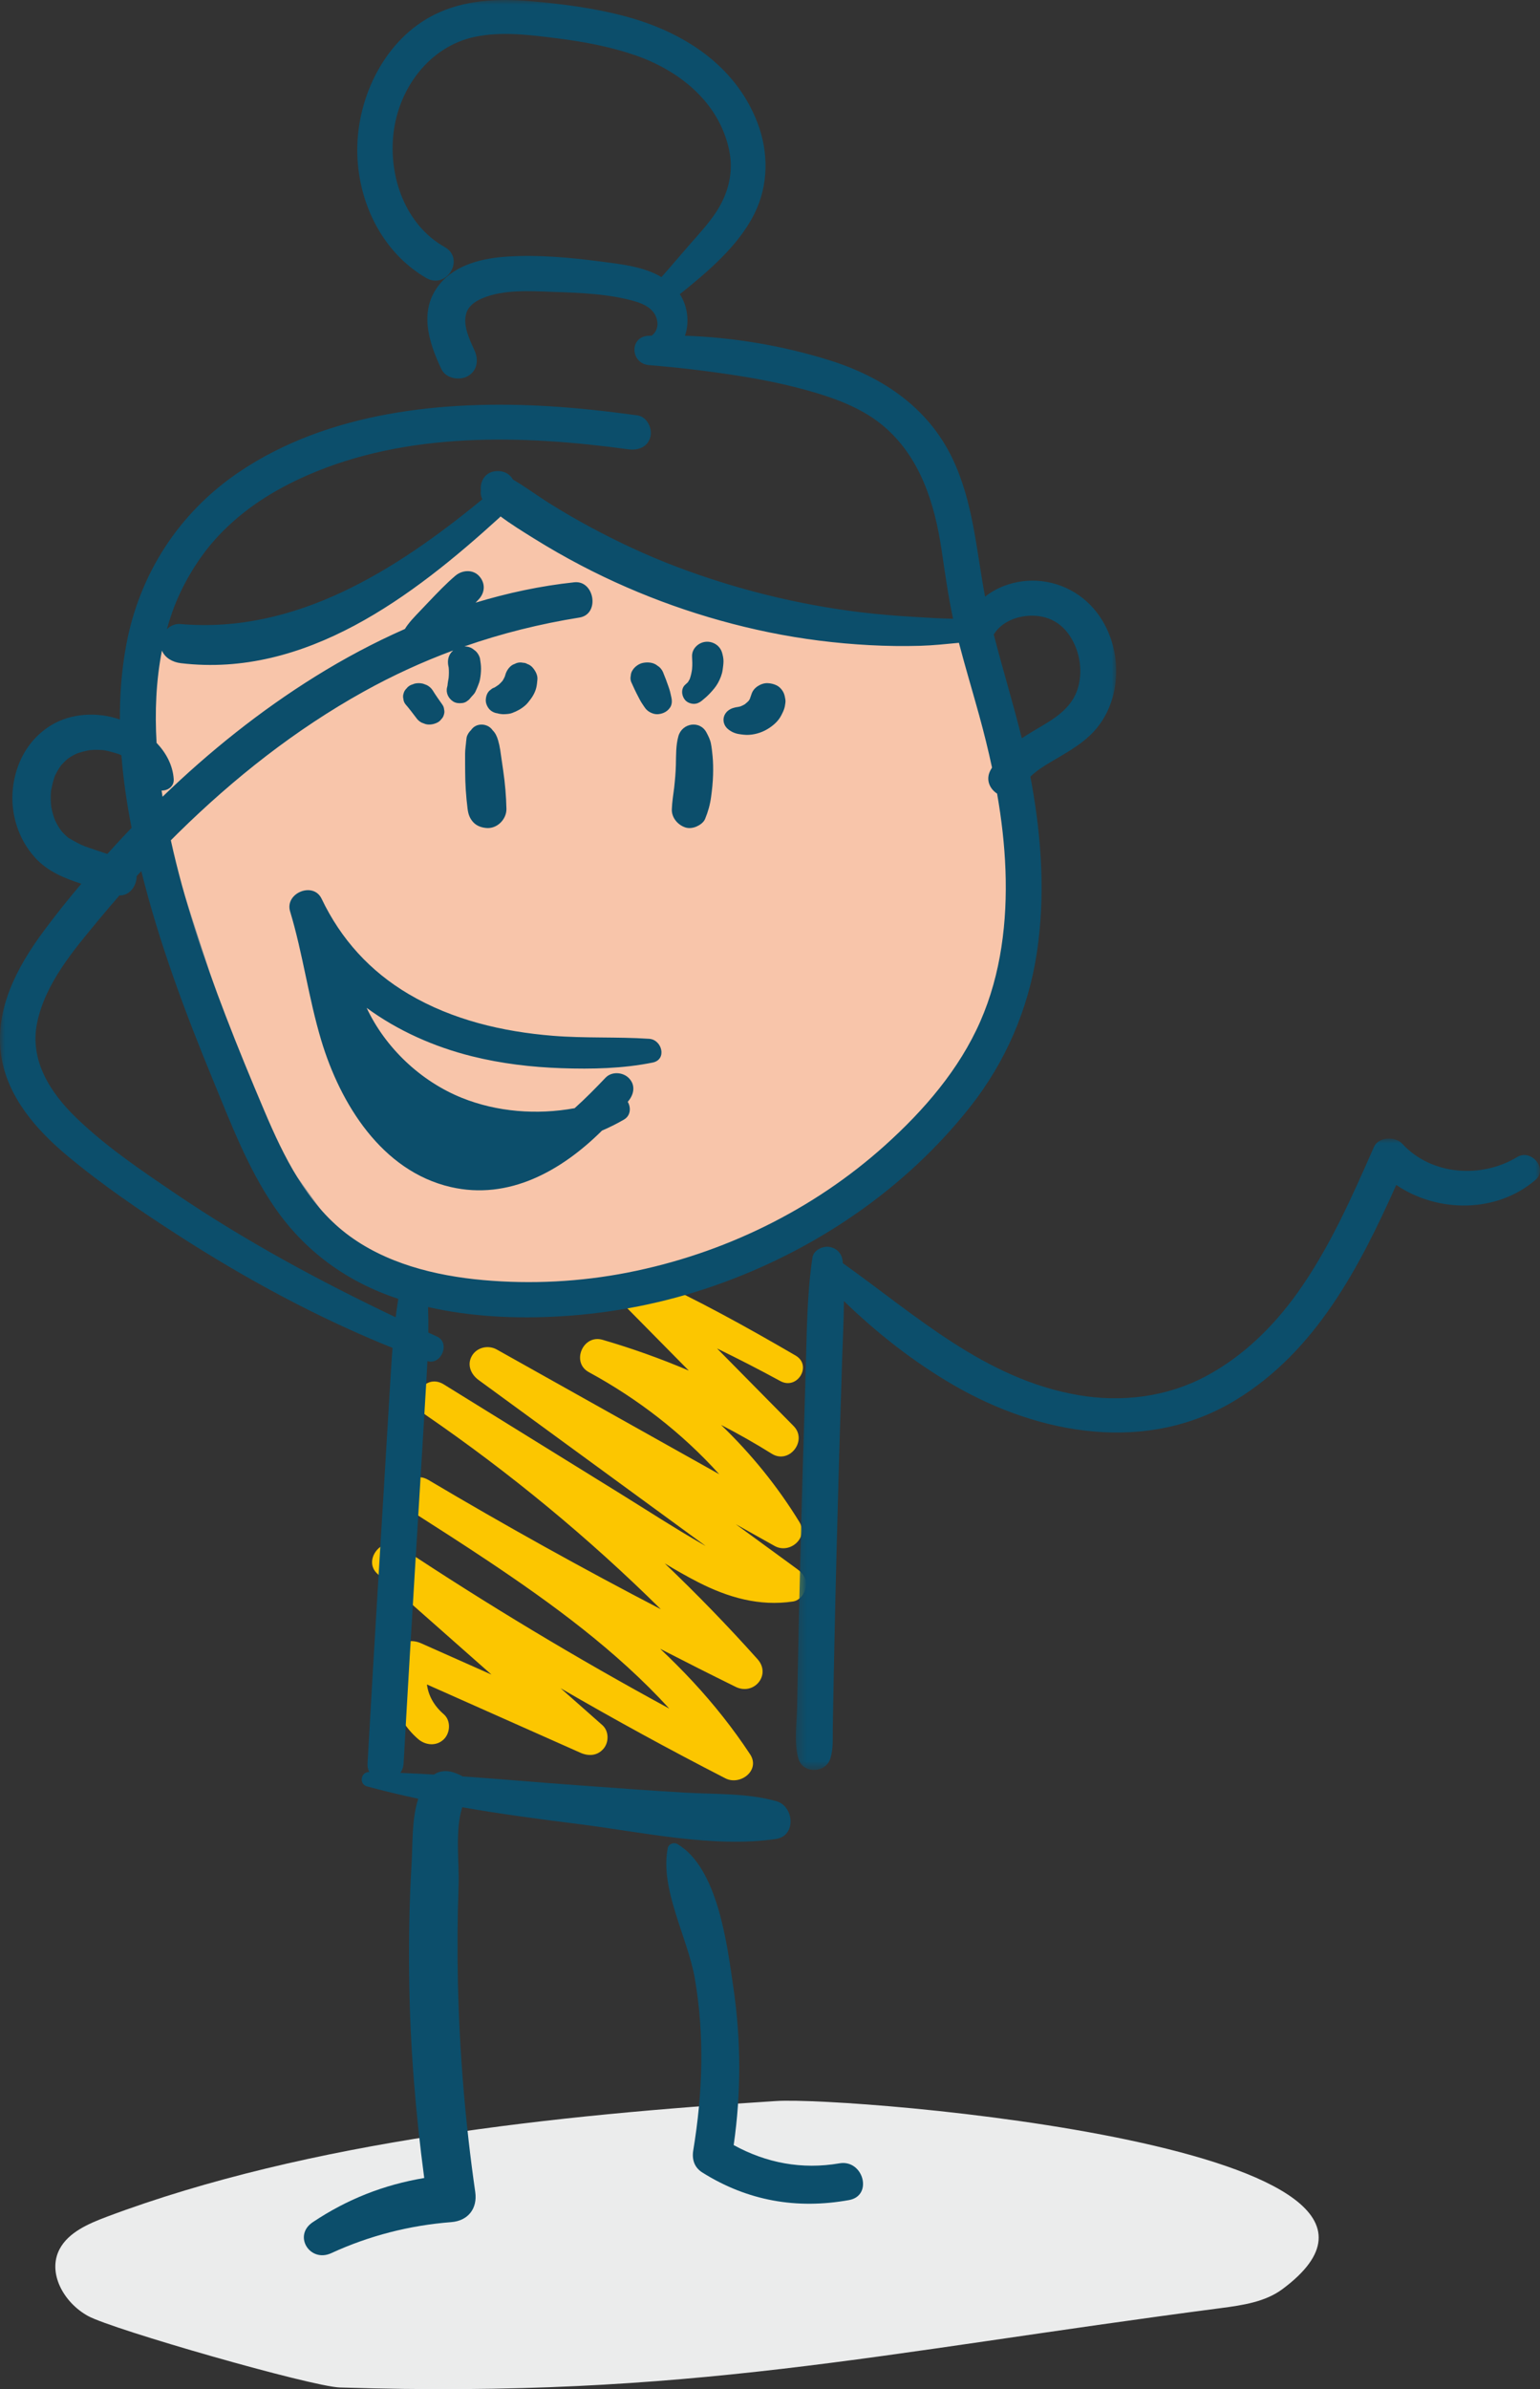
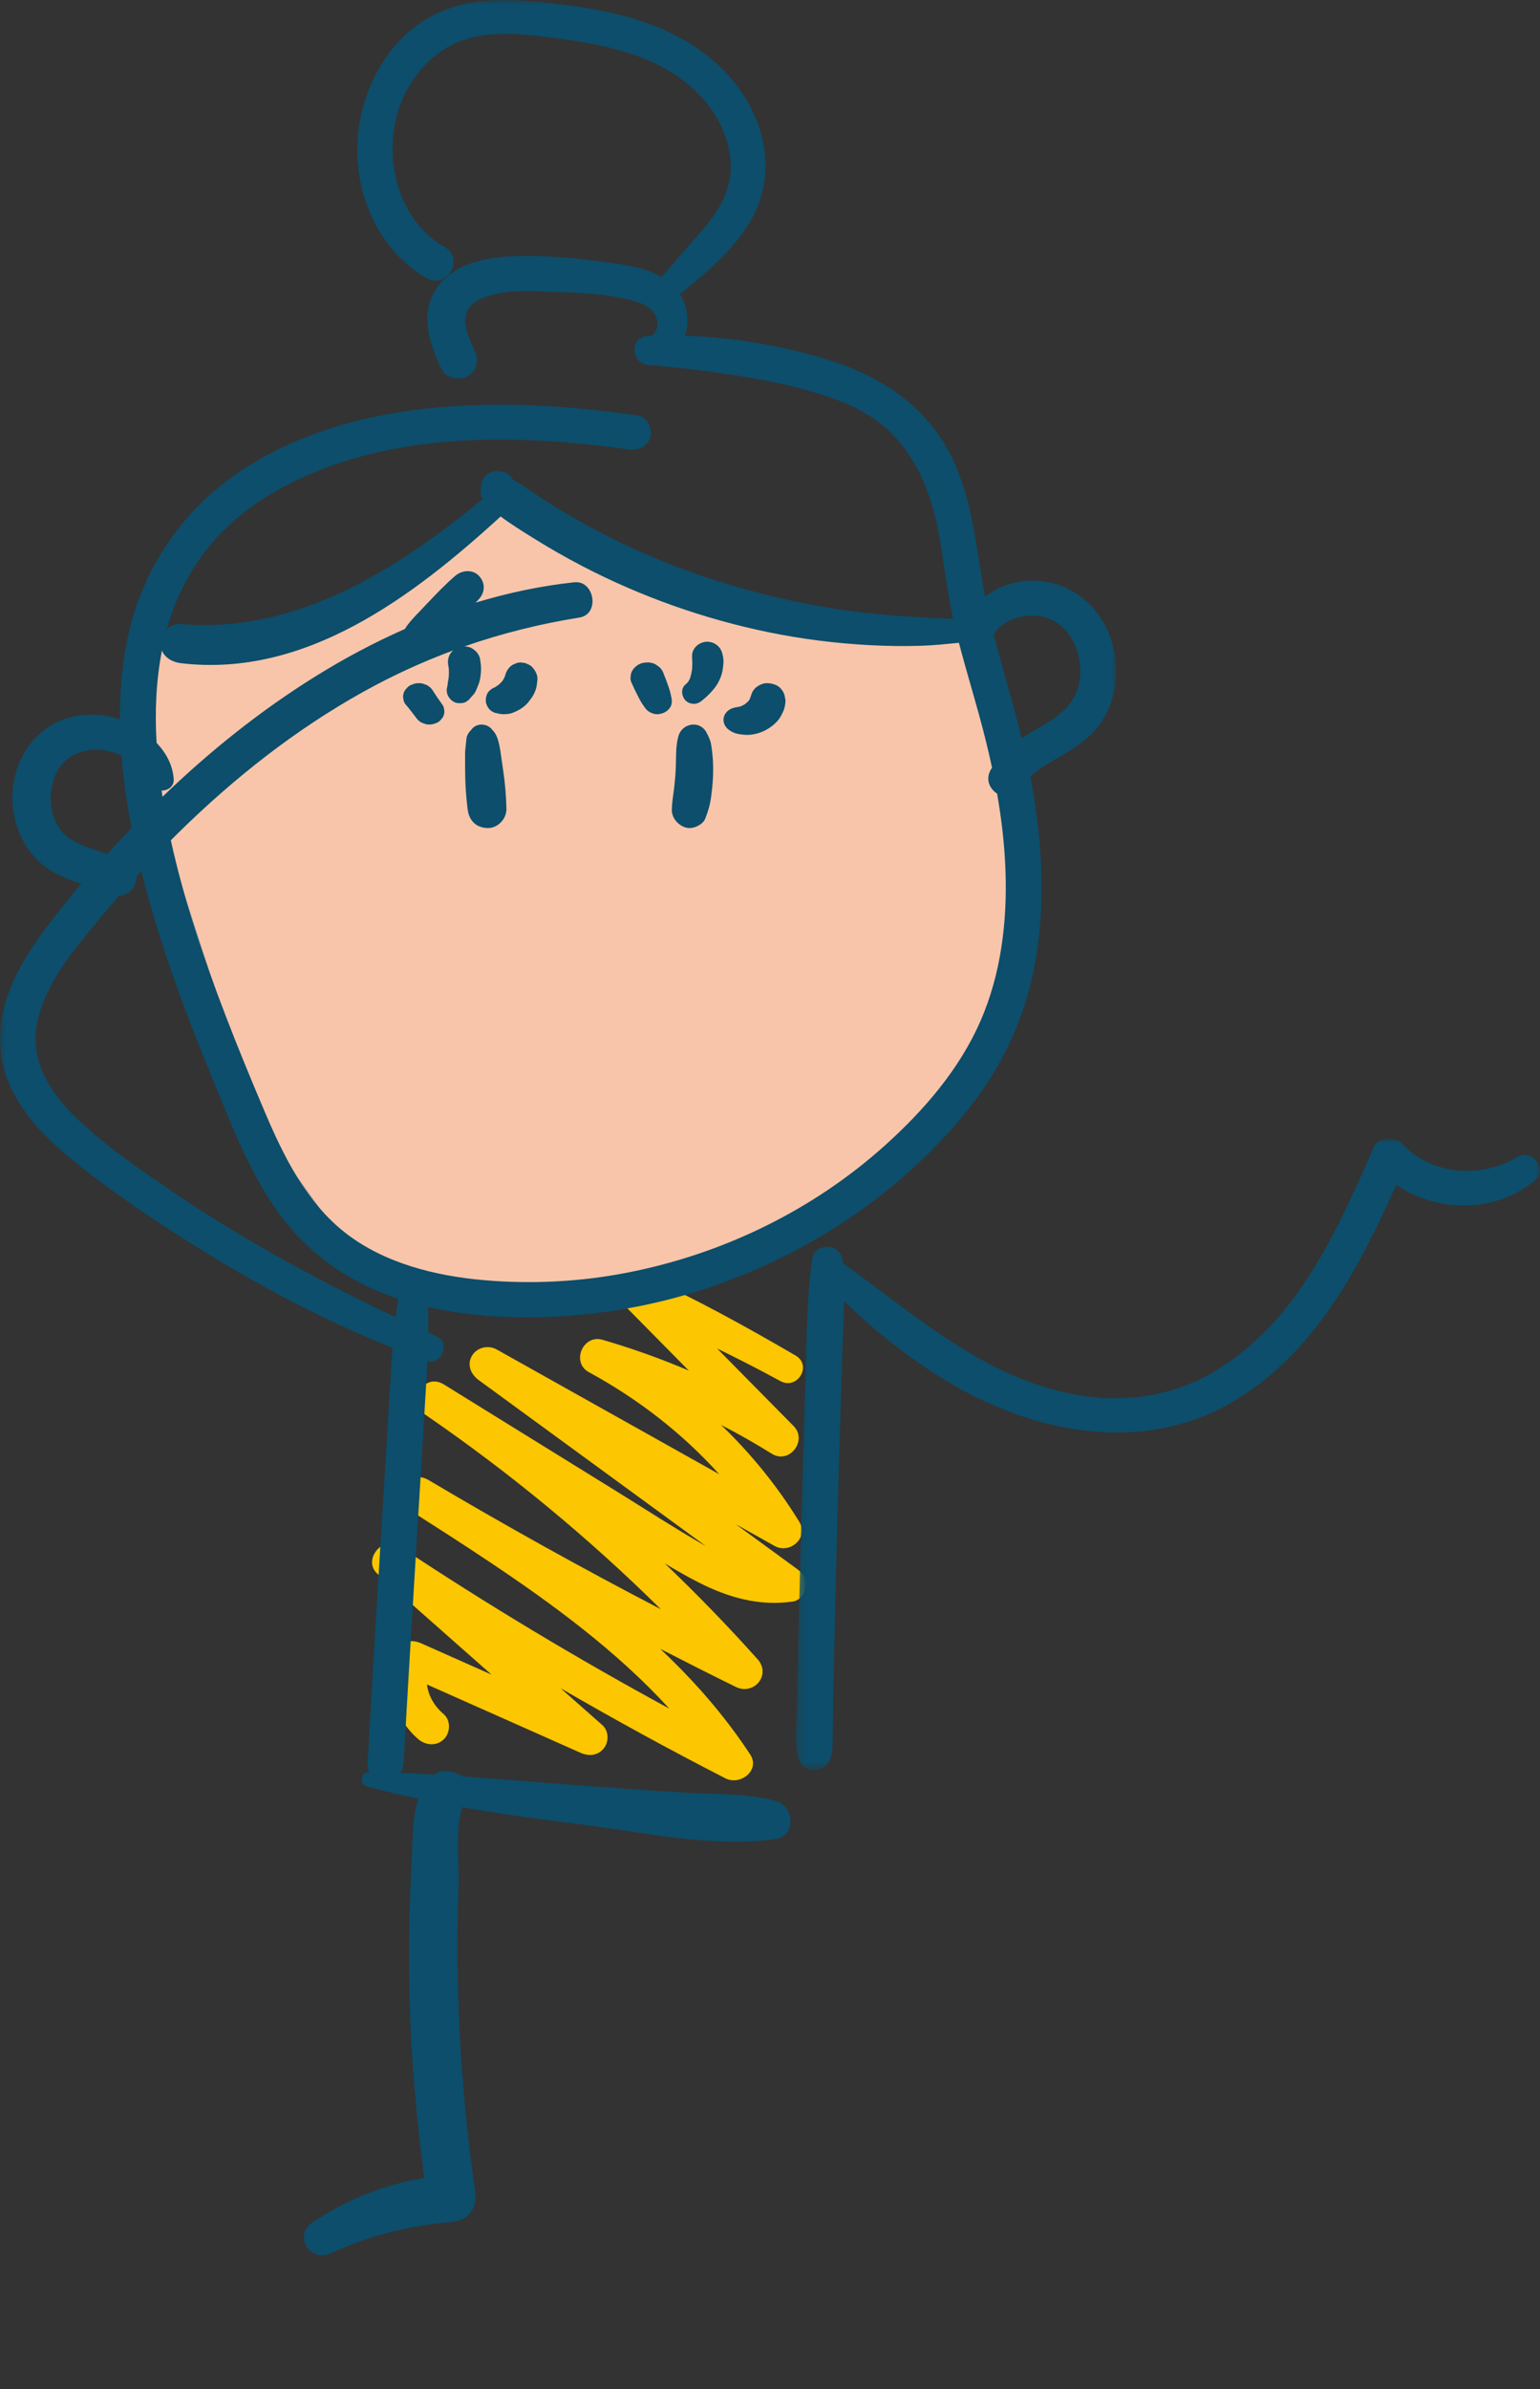
<svg xmlns="http://www.w3.org/2000/svg" height="259" viewBox="0 0 167 259" width="167">
  <rect x="0" y="0" width="167" height="259" fill="#333333" stroke="none" />
  <mask id="a" fill="#fff">
    <path d="m0 0h80.698v68.448h-80.698z" fill="#fff" fill-rule="evenodd" />
  </mask>
  <mask id="b" fill="#fff">
    <path d="m0 0h121.047v193h-121.047z" fill="#fff" fill-rule="evenodd" />
  </mask>
  <g fill="none" fill-rule="evenodd">
    <path d="m68.855 140.067-16.738.933-14.929-5.691-9.534-13.211-10.045-30.872-2.608-14.833 1.476-6.701h11.177l16.137-6.042 11.673-9.651 12.291 7.689 18.953 6.103 15.147.894h4.202l4.943 19.238v15.033l-8.177 17.919-21.969 15.663z" fill="#f8c5aa" stroke="#979797" />
    <g transform="matrix(-1 0 0 1 167 0)">
      <path d="m123.686 167.624c-9.488 6.299-19.256 12.167-29.264 17.6 5.704-6.247 12.677-11.352 19.68-16.026 2.779-1.855 5.593-3.656 8.41-5.454 2.128-1.358.202-4.596-1.971-3.306-8.267 4.907-16.672 9.578-25.2 14.013 7.85-7.762 16.396-14.81 25.503-21.066 2.064-1.418.191-4.644-1.971-3.306-6.33 3.918-12.661 7.835-18.992 11.753-3.002 1.858-5.97 3.796-9.034 5.552-.124.071-.25.142-.376.213 8.209-5.998 16.418-11.996 24.627-17.993.841-.615 1.297-1.662.717-2.637-.548-.921-1.774-1.182-2.688-.669-8.04 4.506-16.079 9.011-24.119 13.517 4.019-4.459 8.835-8.181 14.137-11.064 1.945-1.058.642-4.127-1.483-3.508-3.181.927-6.307 2.041-9.354 3.339 2.41-2.442 4.82-4.883 7.23-7.325.672-.681.769-1.776.157-2.524-.654-.8-1.625-.885-2.533-.473-5.631 2.553-11.094 5.579-16.434 8.689-1.838 1.071-.195 3.778 1.651 2.769 2.264-1.238 4.555-2.407 6.864-3.536-2.769 2.805-5.538 5.61-8.306 8.415-1.543 1.563.471 4.188 2.376 2.997 1.792-1.12 3.625-2.161 5.496-3.124-3.255 3.128-6.125 6.653-8.492 10.519-1.05 1.714 1.036 3.527 2.683 2.604 1.404-.787 2.809-1.574 4.213-2.361-2.222 1.623-4.444 3.247-6.666 4.87-.633.463-1.067 1.079-.949 1.906.099.699.641 1.491 1.404 1.605 3.66.548 7.056-.437 10.305-2.1 1.227-.628 2.426-1.316 3.61-2.032-3.49 3.328-6.85 6.791-10.068 10.389-1.511 1.69.388 3.977 2.376 2.997 2.74-1.35 5.467-2.726 8.182-4.124-1.217 1.147-2.4 2.33-3.541 3.558-2.276 2.452-4.368 5.084-6.209 7.878-1.147 1.742 1.074 3.43 2.683 2.604 6.041-3.1 11.999-6.358 17.869-9.768-1.509 1.333-3.018 2.666-4.527 3.999-.714.631-.736 1.815-.157 2.524.657.804 1.622.878 2.533.473 5.547-2.467 11.094-4.935 16.642-7.402-.15 1.218-.789 2.335-1.822 3.227-.792.684-.721 2.024-.002 2.72.801.775 1.985.657 2.782-.031 2.591-2.238 3.759-5.977 2.561-9.236-.472-1.284-1.673-1.684-2.889-1.144l-7.626 3.392c4.12-3.639 8.239-7.279 12.359-10.918 1.663-1.469-.537-4.218-2.376-2.997" fill="#fcc600" />
      <g fill="#0c4e6b">
        <path d="m80.458 56.194c-.071-3.432-.149-6.863-.234-10.295-.171-6.856-.371-13.711-.589-20.565-.132-4.146-.125-8.321-.737-12.431-.119-.798-1.09-1.267-1.814-1.162-.84.122-1.401.752-1.468 1.589-.005.059-.008.117-.013.176-8.02 5.721-15.423 12.553-25.516 14.301-4.688.812-9.552.221-13.771-2.001-4.049-2.132-7.407-5.422-10.038-9.115-3.463-4.861-5.878-10.345-8.268-15.775-.495-1.125-2.318-1.179-3.074-.355-3.143 3.423-8.565 3.802-12.473 1.436-1.505-.911-3.371 1.285-1.964 2.49 4.221 3.615 10.603 3.584 15.089.541 4.017 8.962 8.721 18.02 17.411 23.316 9.618 5.861 21.297 3.775 30.605-1.625 4.323-2.508 8.29-5.627 11.879-9.099.018 2.144.131 4.291.2 6.431.11 3.429.216 6.858.316 10.288.2 6.856.376 13.713.521 20.571.042 1.973.081 3.946.118 5.919.019 1.008.037 2.015.054 3.023.019 1.101-.075 2.284.26 3.344.517 1.637 3 1.707 3.48-.012.486-1.742.164-3.806.131-5.6-.033-1.796-.068-3.592-.105-5.389" mask="url(#a)" transform="translate(0 123.43)" />
        <path d="m93.706 82.889c-.026-1.038.008-2.081-.272-3.08-.403-1.436-2.332-1.751-3.044-.401-.201.381-.398.759-.483 1.192-.088.449-.136.908-.18 1.365-.066.684-.073 1.367-.053 2.053.024.809.108 1.607.219 2.408.117.844.323 1.56.643 2.347.158.389.582.677.925.826.382.166.836.231 1.239.095.775-.262 1.479-1.03 1.446-1.959-.028-.785-.152-1.559-.253-2.335-.091-.834-.166-1.67-.188-2.51" />
        <path d="m112.986 80.25c-.097.341-.172.671-.226 1.023-.118.77-.224 1.542-.335 2.313-.196 1.351-.314 2.731-.343 4.096-.024 1.106.968 2.132 2.078 2.084.552-.024 1.13-.206 1.516-.627.39-.426.545-.88.618-1.453.168-1.327.259-2.683.263-4.02.002-.657.012-1.315.006-1.972-.004-.448-.074-.865-.114-1.311.028.224.03.231.006.022-.019-.151-.038-.303-.056-.454-.066-.303-.253-.587-.478-.803-.219-.316-.53-.532-.958-.588-.515-.067-1.084.156-1.381.602-.293.293-.47.648-.595 1.09" />
        <path d="m88.087 77.072c-.195-.168-.424-.283-.685-.345-.037-.012-.074-.024-.111-.038l.102.037c-.117-.038-.223-.062-.379-.08-.109-.017-.217-.041-.322-.071-.15-.063-.297-.133-.437-.212-.151-.116-.293-.24-.426-.371-.048-.064-.092-.13-.133-.198-.006-.017-.013-.034-.018-.051-.05-.162-.107-.303-.174-.453.033.07.065.139.098.209-.038-.084-.072-.168-.099-.256-.11-.348-.341-.636-.662-.85-.306-.204-.697-.35-1.088-.335-.33.013-.65.09-.943.227-.402.189-.716.588-.847.969-.033.096-.058.193-.077.292-.093.489-.087.446-.008.949.007.045.015.091.024.135.072.327.235.647.389.943.283.546.747.983 1.279 1.338.646.431 1.41.704 2.218.751.356.021.718-.027 1.066-.081.468-.072.887-.269 1.23-.566.389-.337.548-.858.408-1.325-.073-.24-.208-.447-.406-.62" />
        <path d="m90.88 75.953c.26.208.532.348.876.349.312 0.0.692-.137.908-.369.431-.462.535-1.283.001-1.732-.092-.077-.179-.158-.263-.242-.07-.107-.135-.219-.194-.333-.113-.315-.191-.642-.241-.973-.022-.188-.043-.375-.067-.563.018.143.036.285.054.428-.051-.447-.023-.904-.002-1.352.036-.812-.647-1.483-1.422-1.583-.802-.103-1.599.378-1.829 1.166-.089.305-.16.624-.157.942.004.312.048.625.092.933.072.501.264.965.505 1.41.225.413.546.779.866 1.122.266.285.568.553.873.797" />
        <path d="m97.085 76.695c.13-.197.268-.39.391-.591.119-.193.216-.399.322-.598.279-.523.522-1.059.764-1.597.076-.216.089-.433.038-.651-.009-.227-.081-.438-.217-.634-.223-.349-.66-.671-1.092-.759-.47-.096-.996-.069-1.413.178-.126.089-.251.178-.377.268-.224.208-.381.453-.47.736-.173.42-.336.838-.479 1.267-.068.205-.148.409-.202.617-.059.225-.103.454-.155.68-.083.365-.076.783.154 1.109.19.269.435.464.756.585.312.118.683.164 1.013.067.403-.118.74-.337.965-.677" />
        <path d="m112.395 73.669.048.121c-.016-.041-.033-.081-.049-.123zm-3.544.901c.072.286.196.571.343.826.151.262.339.501.525.734.093.116.194.226.304.324.446.395.904.639 1.451.843.253.094.531.111.797.125.066.004.133.005.2.002.153-.008.321-.027.47-.062.036-.009.071-.02.106-.033.318-.033.645-.193.868-.427.233-.245.418-.649.407-1.004-.012-.378-.13-.772-.406-1.03-.093-.074-.187-.147-.281-.221-.086-.051-.176-.088-.267-.119-.052-.038-.102-.071-.162-.107-.088-.053-.172-.112-.253-.175.107.085.215.169.322.254h-0c-.119-.094-.239-.186-.36-.277-.149-.128-.288-.272-.416-.424-.097-.153-.181-.315-.25-.486.046.116.092.231.138.346-0-0-.001-.001-.001-.001-.044-.112-.089-.224-.136-.335-.017-.052-.033-.104-.047-.157-.119-.44-.425-.898-.818-1.109-.139-.06-.278-.119-.416-.179-.23-.073-.46-.083-.689-.029-.162.001-.314.044-.455.129-.224.075-.419.205-.583.391-.29.332-.56.81-.519 1.281.027.307.054.622.129.921z" />
        <path d="m119.158 77.984c.116.158.27.281.463.37.378.173.83.256 1.246.138.136-.051.272-.101.408-.152.248-.13.447-.306.595-.528.193-.251.385-.503.578-.754.193-.252.4-.496.605-.74.122-.17.19-.354.204-.552.052-.198.044-.397-.024-.596-.051-.203-.155-.379-.31-.527-.122-.165-.283-.294-.483-.386l-.404-.147c-.299-.07-.599-.069-.898.003l-.426.158c-.26.136-.467.32-.621.551-.168.264-.334.529-.514.786l-.541.772c-.117.163-.182.339-.195.528-.05.19-.042.38.023.57.049.195.148.363.297.504" />
-         <path d="m135.541 98.808c.601-1.988-2.509-3.278-3.416-1.378-2.095 4.389-5.255 7.869-9.453 10.343-4.745 2.796-10.17 4.071-15.623 4.514-3.478.283-6.967.095-10.444.326-1.405.093-1.961 2.255-.379 2.576 3.23.655 6.593.723 9.879.611 3.264-.111 6.53-.498 9.701-1.288 4.091-1.019 8.035-2.759 11.436-5.254-2.039 4.345-5.878 7.966-10.319 9.754-3.819 1.538-8.149 1.869-12.238 1.124-1.171-1.05-2.279-2.177-3.353-3.306-.656-.69-1.857-.619-2.51.028-.742.735-.594 1.71-.002 2.456.035.044.07.088.106.132-.361.605-.326 1.495.402 1.918.776.452 1.575.851 2.391 1.201 4.375 4.342 10.082 7.582 16.409 6.116 7.48-1.734 11.962-9.015 14.028-15.876 1.386-4.602 1.995-9.4 3.384-13.999" />
        <path d="m112.772 121.185c-3.214 3.107-7.017 5.675-10.708 8.178-7.608 5.158-15.647 9.5-23.922 13.44-.084-.668-.179-1.334-.289-1.999 5.56-1.829 10.173-5.162 13.489-10.03 2.832-4.157 4.648-8.937 6.555-13.563 3.06-7.422 5.891-14.978 7.826-22.778.169.183.339.366.508.55-.018 1.036.763 2.131 1.86 2.085.762.872 1.513 1.754 2.252 2.645 2.724 3.29 5.793 6.879 6.679 11.167.842 4.075-1.434 7.585-4.25 10.306m-59.817 16.762c-10.317-2.018-20.09-6.768-27.902-13.804-4.212-3.794-8.024-8.199-10.315-13.424-2.253-5.137-2.93-10.842-2.725-16.403.103-2.784.428-5.547.908-8.284.785-.508 1.273-1.493.716-2.539-.052-.098-.109-.191-.165-.286.406-1.9.875-3.788 1.391-5.66.722-2.624 1.511-5.23 2.198-7.863 1.401.132 2.792.285 4.209.325 1.827.053 3.651.025 5.476-.072 3.65-.194 7.3-.652 10.881-1.384 7.069-1.445 13.965-3.892 20.36-7.231 1.767-.923 3.498-1.913 5.189-2.968 1.193-.745 2.439-1.509 3.587-2.371.038.043.079.085.124.127 9.39 8.549 21.027 17.398 34.547 15.782.896-.107 1.724-.571 2.052-1.37.642 3.273.779 6.648.583 10.005-1.032 1.084-1.756 2.416-1.859 3.927-.055.806.63 1.254 1.314 1.245-.033.224-.068.447-.103.67-5.065-4.889-10.589-9.319-16.569-13.039-3.1-1.929-6.353-3.668-9.721-5.151-.016-.031-.034-.061-.051-.09-.084-.14-.186-.275-.285-.405-.258-.34-.538-.653-.832-.962-.472-.495-.942-.992-1.414-1.486-.926-.969-1.868-1.964-2.891-2.831-.716-.607-1.872-.709-2.557.029-.691.744-.674 1.752-.002 2.496.122.135.247.268.374.4-3.495-1.06-7.075-1.82-10.704-2.209-2.195-.236-2.801 3.464-.564 3.822 4.287.685 8.446 1.723 12.479 3.13-.303.003-.606.072-.864.237l-.364.277c-.217.215-.368.469-.454.762-.057.376-.118.744-.119 1.124-.001.385.042.781.109 1.157.043.239.129.478.22.702.092.228.186.458.294.68.105.216.282.361.431.538.081.101.163.201.25.297.096.071.191.142.287.213.16.097.332.15.515.158.303.039.646-.003.911-.171.522-.332.821-.939.661-1.555-.015-.059-.03-.118-.043-.178-.019-.276-.075-.542-.121-.814-.034-.371-.041-.747-.008-1.118.009-.046.015-.093.026-.139.101-.455.072-.92-.172-1.331-.085-.143-.203-.28-.339-.401 3.316 1.226 6.546 2.706 9.688 4.451 7.414 4.116 14.1 9.403 20.132 15.336.268.263.532.529.797.795-1.424 6.476-3.557 12.798-5.929 18.981-1.341 3.496-2.772 6.956-4.235 10.403-2.067 4.872-4.549 9.93-8.846 13.237-4.203 3.235-9.656 4.59-14.858 5.054-5.234.466-10.538.189-15.694-.819m-45.08-59.361c-1.869-1.11-3.286-2.262-3.786-4.23-.445-1.75-.128-3.743.872-5.322 1.003-1.584 2.537-2.351 4.376-2.29 1.483.049 3.143.693 3.941 2.041-.968 3.763-2.107 7.477-3.042 11.245-.767-.511-1.572-.976-2.361-1.445m100.249 3.174c.017-.007.027-.012.036-.016.02-.006.046-.013.081-.025.474-.147.94-.285 1.43-.377.024-.005.108-.016.173-.025.067-.005.157-.013.182-.015.259-.013.517-.024.777-.017.074.002.467.036.482.029.209.033.417.076.623.128.221.056.439.123.657.191.022.007.085.031.142.052.08.038.226.105.251.118.232.118.451.255.67.396 0.0 0.0 0.0 0.0.001 0.0.003.002.004.004.007.006.088.075.178.148.263.226.171.156.322.325.482.491.007.008.013.013.019.019.077.106.152.212.224.321.14.216.26.44.38.668.012.023.043.089.07.145.022.056.048.12.056.144.159.468.266.935.365 1.418.004.018.007.033.01.048 0.0.004.001.008.001.013.009.116.02.231.026.347.012.232.015.463.008.695-.007.232-.029.462-.049.693-0.0.004-0.0.006-.001.01-.033.165-.064.33-.104.493-.055.224-.119.445-.193.663-.037.109-.079.216-.118.324-.001.003-.002.005-.003.008-.1.2-.2.398-.314.591-.058.098-.119.194-.181.29-.022.033-.161.218-.214.295-.037.042-.076.087-.091.102-.099.103-.196.208-.299.307-.083.079-.172.152-.255.231-.025.024-.045.043-.061.06-.019.01-.042.023-.069.039-.615.359-1.246.71-1.737.891-.813.299-1.635.553-2.448.832-.626-.693-1.256-1.38-1.894-2.059-.243-.259-.489-.515-.734-.771.508-2.596.895-5.225 1.101-7.862.084-.039.168-.079.253-.117m8.201 19.202c-1.308-1.761-2.682-3.481-4.102-5.163 1.868-.604 3.671-1.347 5.021-2.837 1.809-1.996 2.675-4.759 2.404-7.432-.285-2.803-1.667-5.381-4.108-6.885-2.203-1.357-5.082-1.498-7.503-.648.014-2.682-.188-5.36-.675-8.011-1.42-7.739-5.708-14.395-12.243-18.814-9.682-6.547-22.22-7.821-33.606-7.137-3.215.193-6.414.555-9.605.991-1.029.141-1.644 1.421-1.396 2.345.3 1.117 1.353 1.475 2.385 1.334 11.491-1.571 23.986-1.93 34.825 2.821 3.661 1.605 6.879 3.651 9.599 6.524 2.177 2.3 4.017 5.403 5.031 8.282.217.618.413 1.242.587 1.871-.387-.373-.9-.607-1.449-.559-12.521 1.099-23.404-5.852-32.668-13.448-.03-.025-.062-.047-.093-.069.163-.321.21-.656.166-.976.105-1.009-.499-2.089-1.84-2.089-.795 0-1.343.388-1.64.916-1.346.79-2.614 1.738-3.935 2.566-1.454.912-2.939 1.774-4.45 2.588-3.001 1.615-6.102 3.065-9.289 4.276-6.408 2.436-13.148 4.119-19.956 4.951-1.93.235-3.869.396-5.809.509-1.412.082-2.858.182-4.29.208.531-2.475.873-4.963 1.247-7.474.748-5.023 2.307-10.06 6.326-13.443 2.029-1.708 4.595-2.753 7.109-3.517 2.901-.882 5.896-1.494 8.892-1.956 3.117-.481 6.243-.854 9.387-1.108 2.052-.166 2.175-3.107.043-3.184-.106-.004-.213-.005-.319-.008-.008-.007-.015-.014-.024-.021-.638-.503-.75-1.303-.443-2.044.383-.922 1.339-1.383 2.25-1.65 2.821-.826 6.003-.931 8.924-1.034 2.448-.086 5.323-.283 7.643.689.853.357 1.532.873 1.759 1.654.385 1.328-.374 2.844-.906 4.026-.454 1.008-.3 2.186.745 2.772.904.506 2.369.246 2.849-.761 1.4-2.936 2.489-6.389.205-9.201-1.758-2.163-4.692-2.836-7.353-3.006-3.374-.215-6.781.099-10.125.536-2.185.286-4.656.54-6.588 1.689-1.056-1.187-2.077-2.41-3.127-3.606-.954-1.087-1.944-2.16-2.75-3.364-1.359-2.03-1.974-4.376-1.463-6.795 1.102-5.22 5.445-8.678 10.309-10.327 2.709-.919 5.549-1.442 8.384-1.797 2.895-.362 5.967-.763 8.855-.162 4.953 1.031 8.29 5.578 8.852 10.456.546 4.733-1.283 9.928-5.558 12.343-2.24 1.265-.209 4.634 2.001 3.351 4.871-2.828 7.481-8.362 7.485-13.879.004-5.83-3.048-12.071-8.452-14.713-3.192-1.56-6.786-1.719-10.27-1.424-3.422.29-6.892.741-10.218 1.616-6.307 1.66-12.042 5.276-14.453 11.558-1.228 3.199-1.214 6.789.327 9.874 1.759 3.521 5.068 6.295 8.086 8.722-.703 1.076-.957 2.414-.761 3.681.046.295.117.568.211.823-5.313.177-10.661 1.088-15.701 2.668-5.728 1.795-10.675 5.118-13.314 10.647-2.265 4.744-2.574 9.903-3.536 14.97-.711-.563-1.541-1.005-2.445-1.302-2.798-.92-5.856-.349-8.148 1.466-4.429 3.508-4.93 10.949-.795 14.866 1.238 1.173 2.757 1.999 4.214 2.863.818.485 1.612.98 2.264 1.624-.051.266-.103.532-.15.799-1.079 6.045-1.473 12.181-.555 18.273.919 6.104 3.377 11.823 7.2 16.676 7.089 9.001 16.936 15.65 27.734 19.42 5.37 1.875 11.008 2.99 16.687 3.329 4.767.285 9.708.066 14.401-1.004-.035.924-.043 1.847-.032 2.769-.311.143-.622.287-.933.429-1.482.675-.486 3.112 1.032 2.668.035.729.075 1.459.119 2.192.196 3.323.396 6.646.597 9.969.399 6.582.805 13.164 1.194 19.747.231 3.897.456 7.794.673 11.691.138 2.464 4.045 2.45 3.909.004-.75-13.437-1.605-26.869-2.4-40.303-.094-1.583-.185-3.161-.311-4.735 8.126-3.264 15.907-7.481 23.245-12.211 4.127-2.66 8.244-5.461 12.015-8.61 3.328-2.78 6.458-6.318 7.159-10.737.798-5.027-1.657-9.682-4.57-13.603" mask="url(#b)" transform="translate(45.953)" />
      </g>
    </g>
    <g transform="translate(6 192)">
-       <path d="m5.57 48.317c-2.0.751-4.135 1.684-5.096 3.48-1.374 2.568.419 5.817 3.076 7.275 2.657 1.458 24.228 7.652 27.312 7.748 38.019 1.186 57.926-3.698 95.597-8.615 2.321-.303 4.757-.675 6.59-2.033 20.777-15.395-46.766-20.919-54.873-20.407-23.715 1.5-50.597 4.282-72.606 12.551" fill="#ebecec" />
      <g fill="#0c4e6b">
        <path d="m56.733 5.74c6.804.853 14.631 2.619 21.417 1.615 2.228-.33 1.97-3.551.037-4.094-3.191-.896-6.625-.735-9.924-.928-3.901-.228-7.796-.522-11.693-.803-4.152-.299-8.277-.666-12.41-.955-.081-.059-.168-.109-.262-.149l-.407-.171c-.89-.374-1.732-.338-2.436.119-2.335-.137-4.675-.237-7.026-.275-.915-.015-1.126 1.315-.231 1.558 1.851.502 3.703.943 5.558 1.339-.722 2.217-.592 4.887-.724 7.074-.258 4.281-.321 8.58-.254 12.868.11 7.093.692 14.147 1.626 21.172-4.346.729-8.335 2.279-12.094 4.796-2.166 1.451-.303 4.416 2.011 3.352 4.125-1.898 8.487-3.012 13.016-3.365 1.835-.143 2.854-1.487 2.599-3.259-1.079-7.518-1.71-15.098-1.879-22.691-.078-3.533-.054-7.067.074-10.598.081-2.247-.409-6.025.399-8.425 4.165.731 8.358 1.288 12.603 1.82" />
-         <path d="m85.029 42.52c-4.07.698-7.925-.035-11.468-1.978.817-5.648.8-11.349-.024-17.013-.67-4.613-1.666-13.027-6.085-15.625-.365-.215-.946-.021-1.037.431-.891 4.438 2.176 9.729 2.935 14.153 1.066 6.21.852 12.426-.171 18.619-.164.991.115 1.86.978 2.403 4.909 3.088 10.261 4.014 15.918 2.991 2.628-.475 1.549-4.427-1.047-3.982" />
      </g>
    </g>
  </g>
</svg>